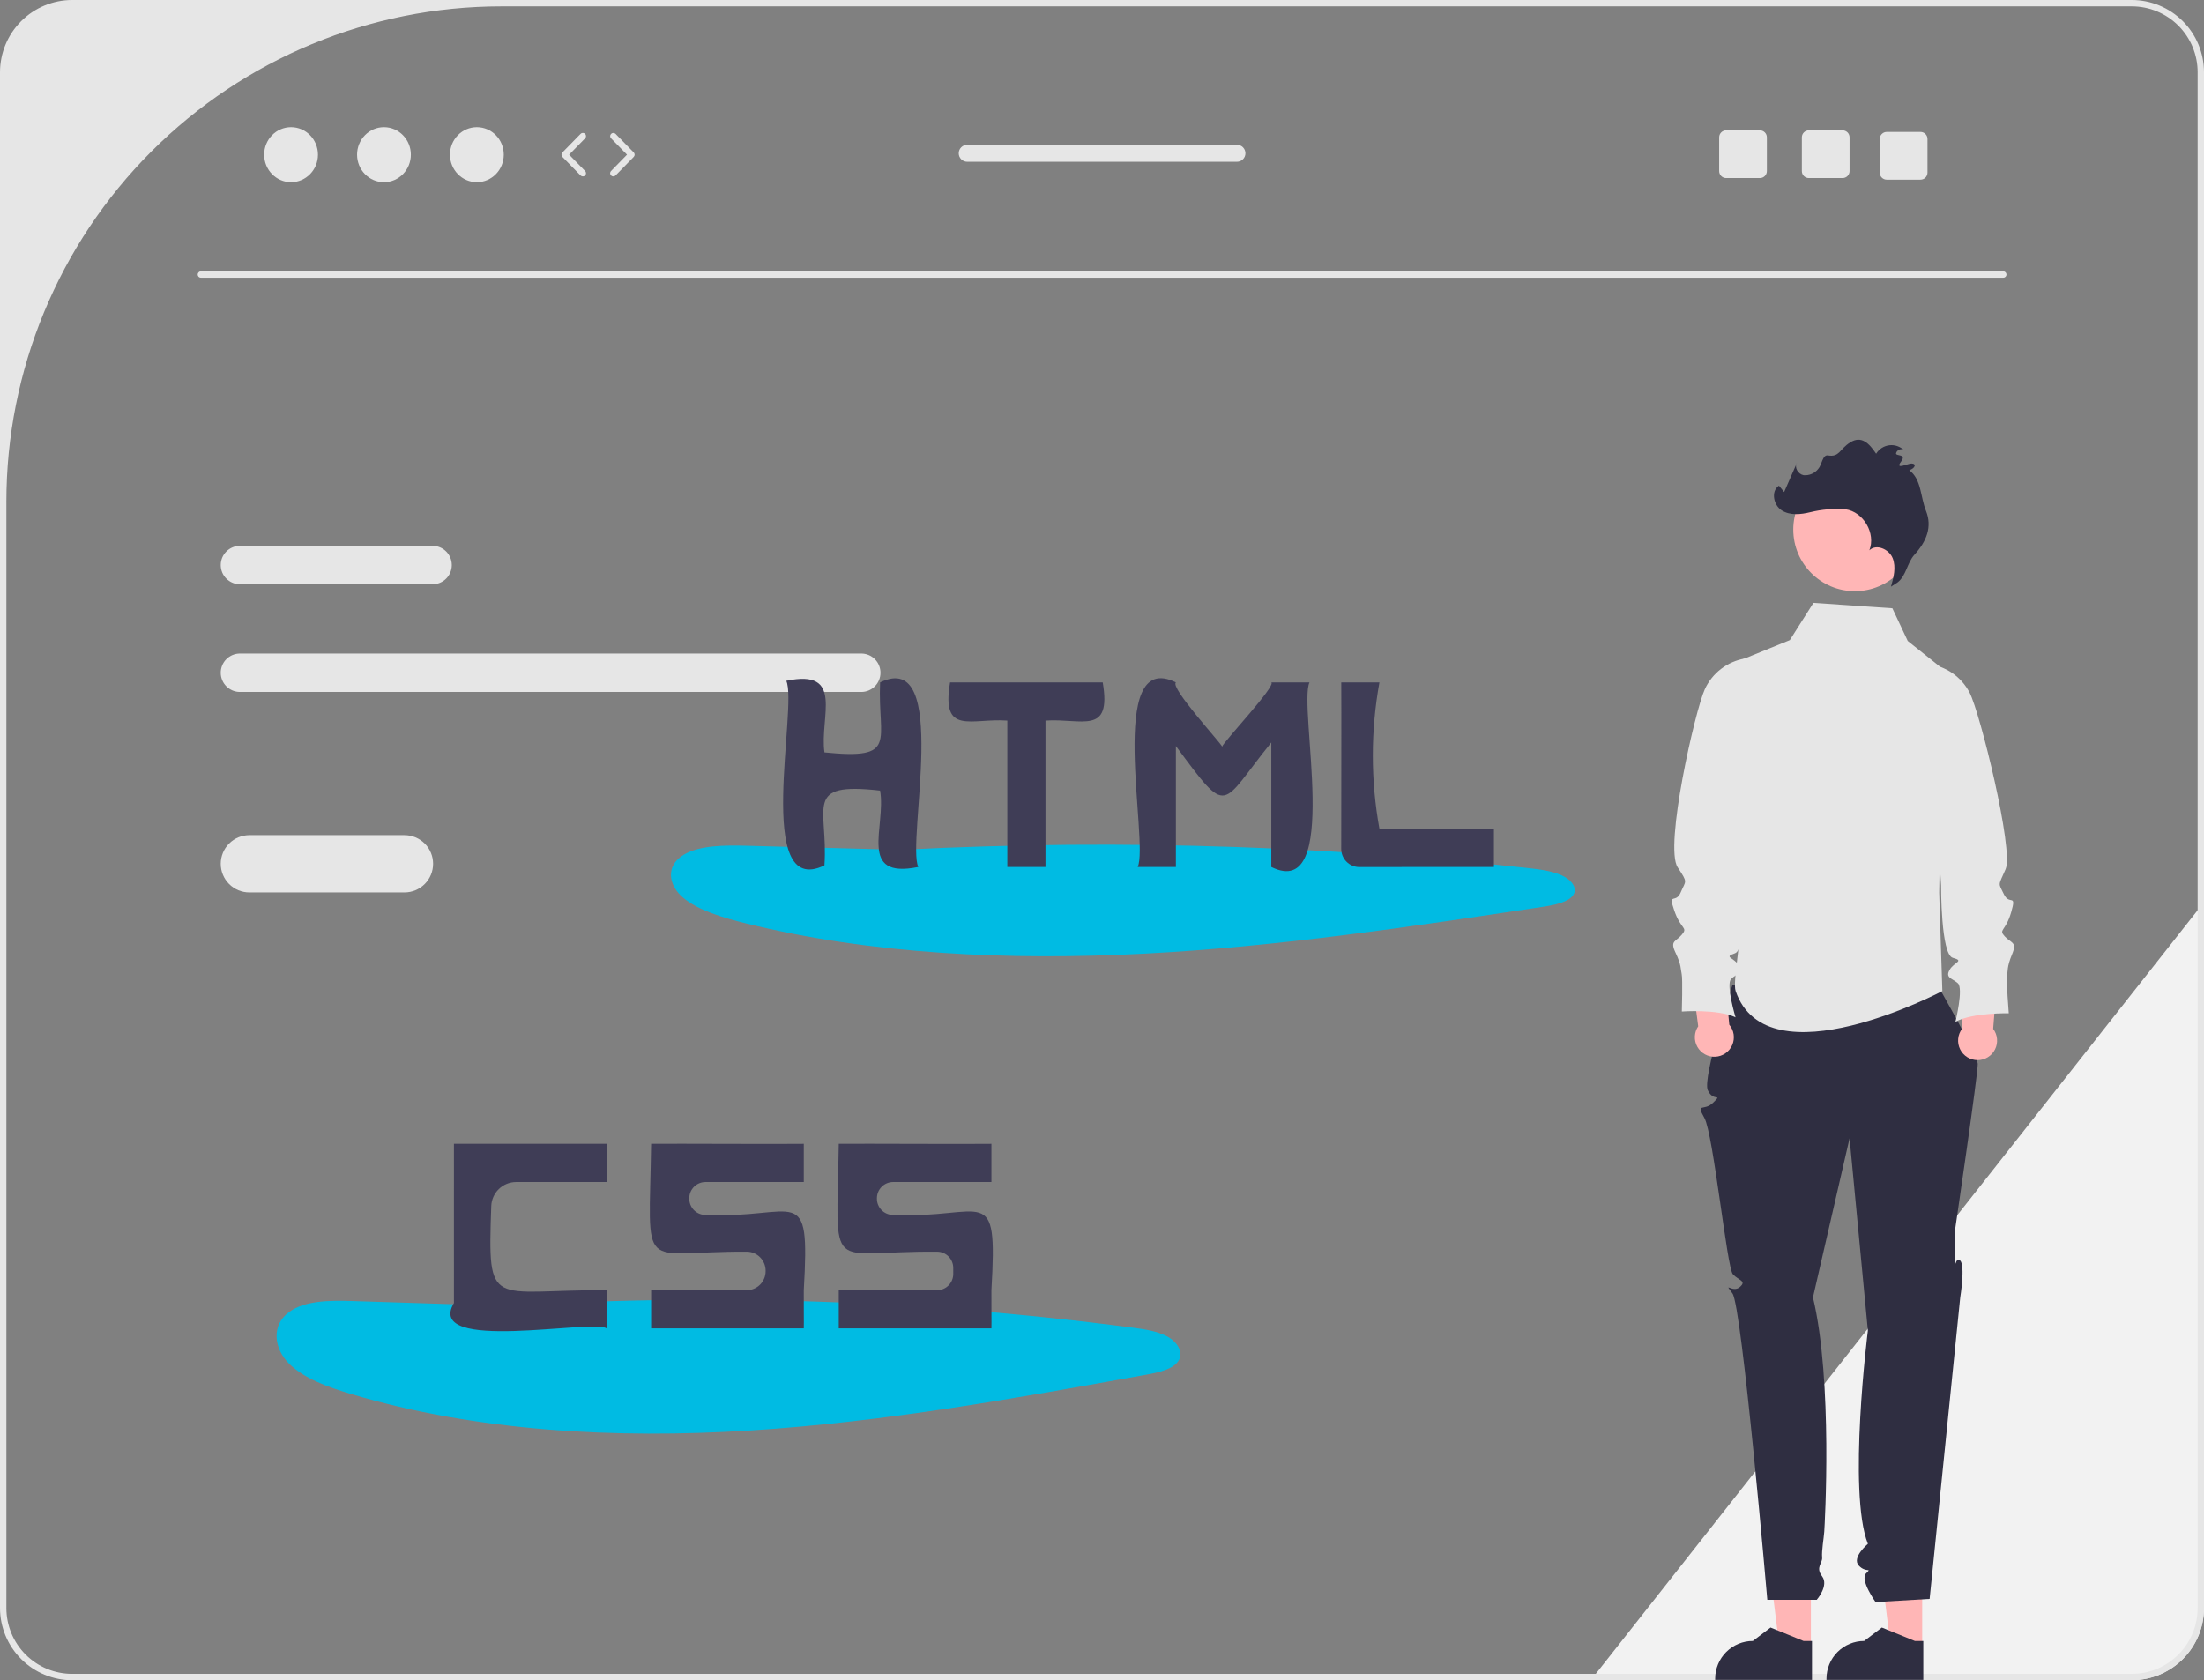
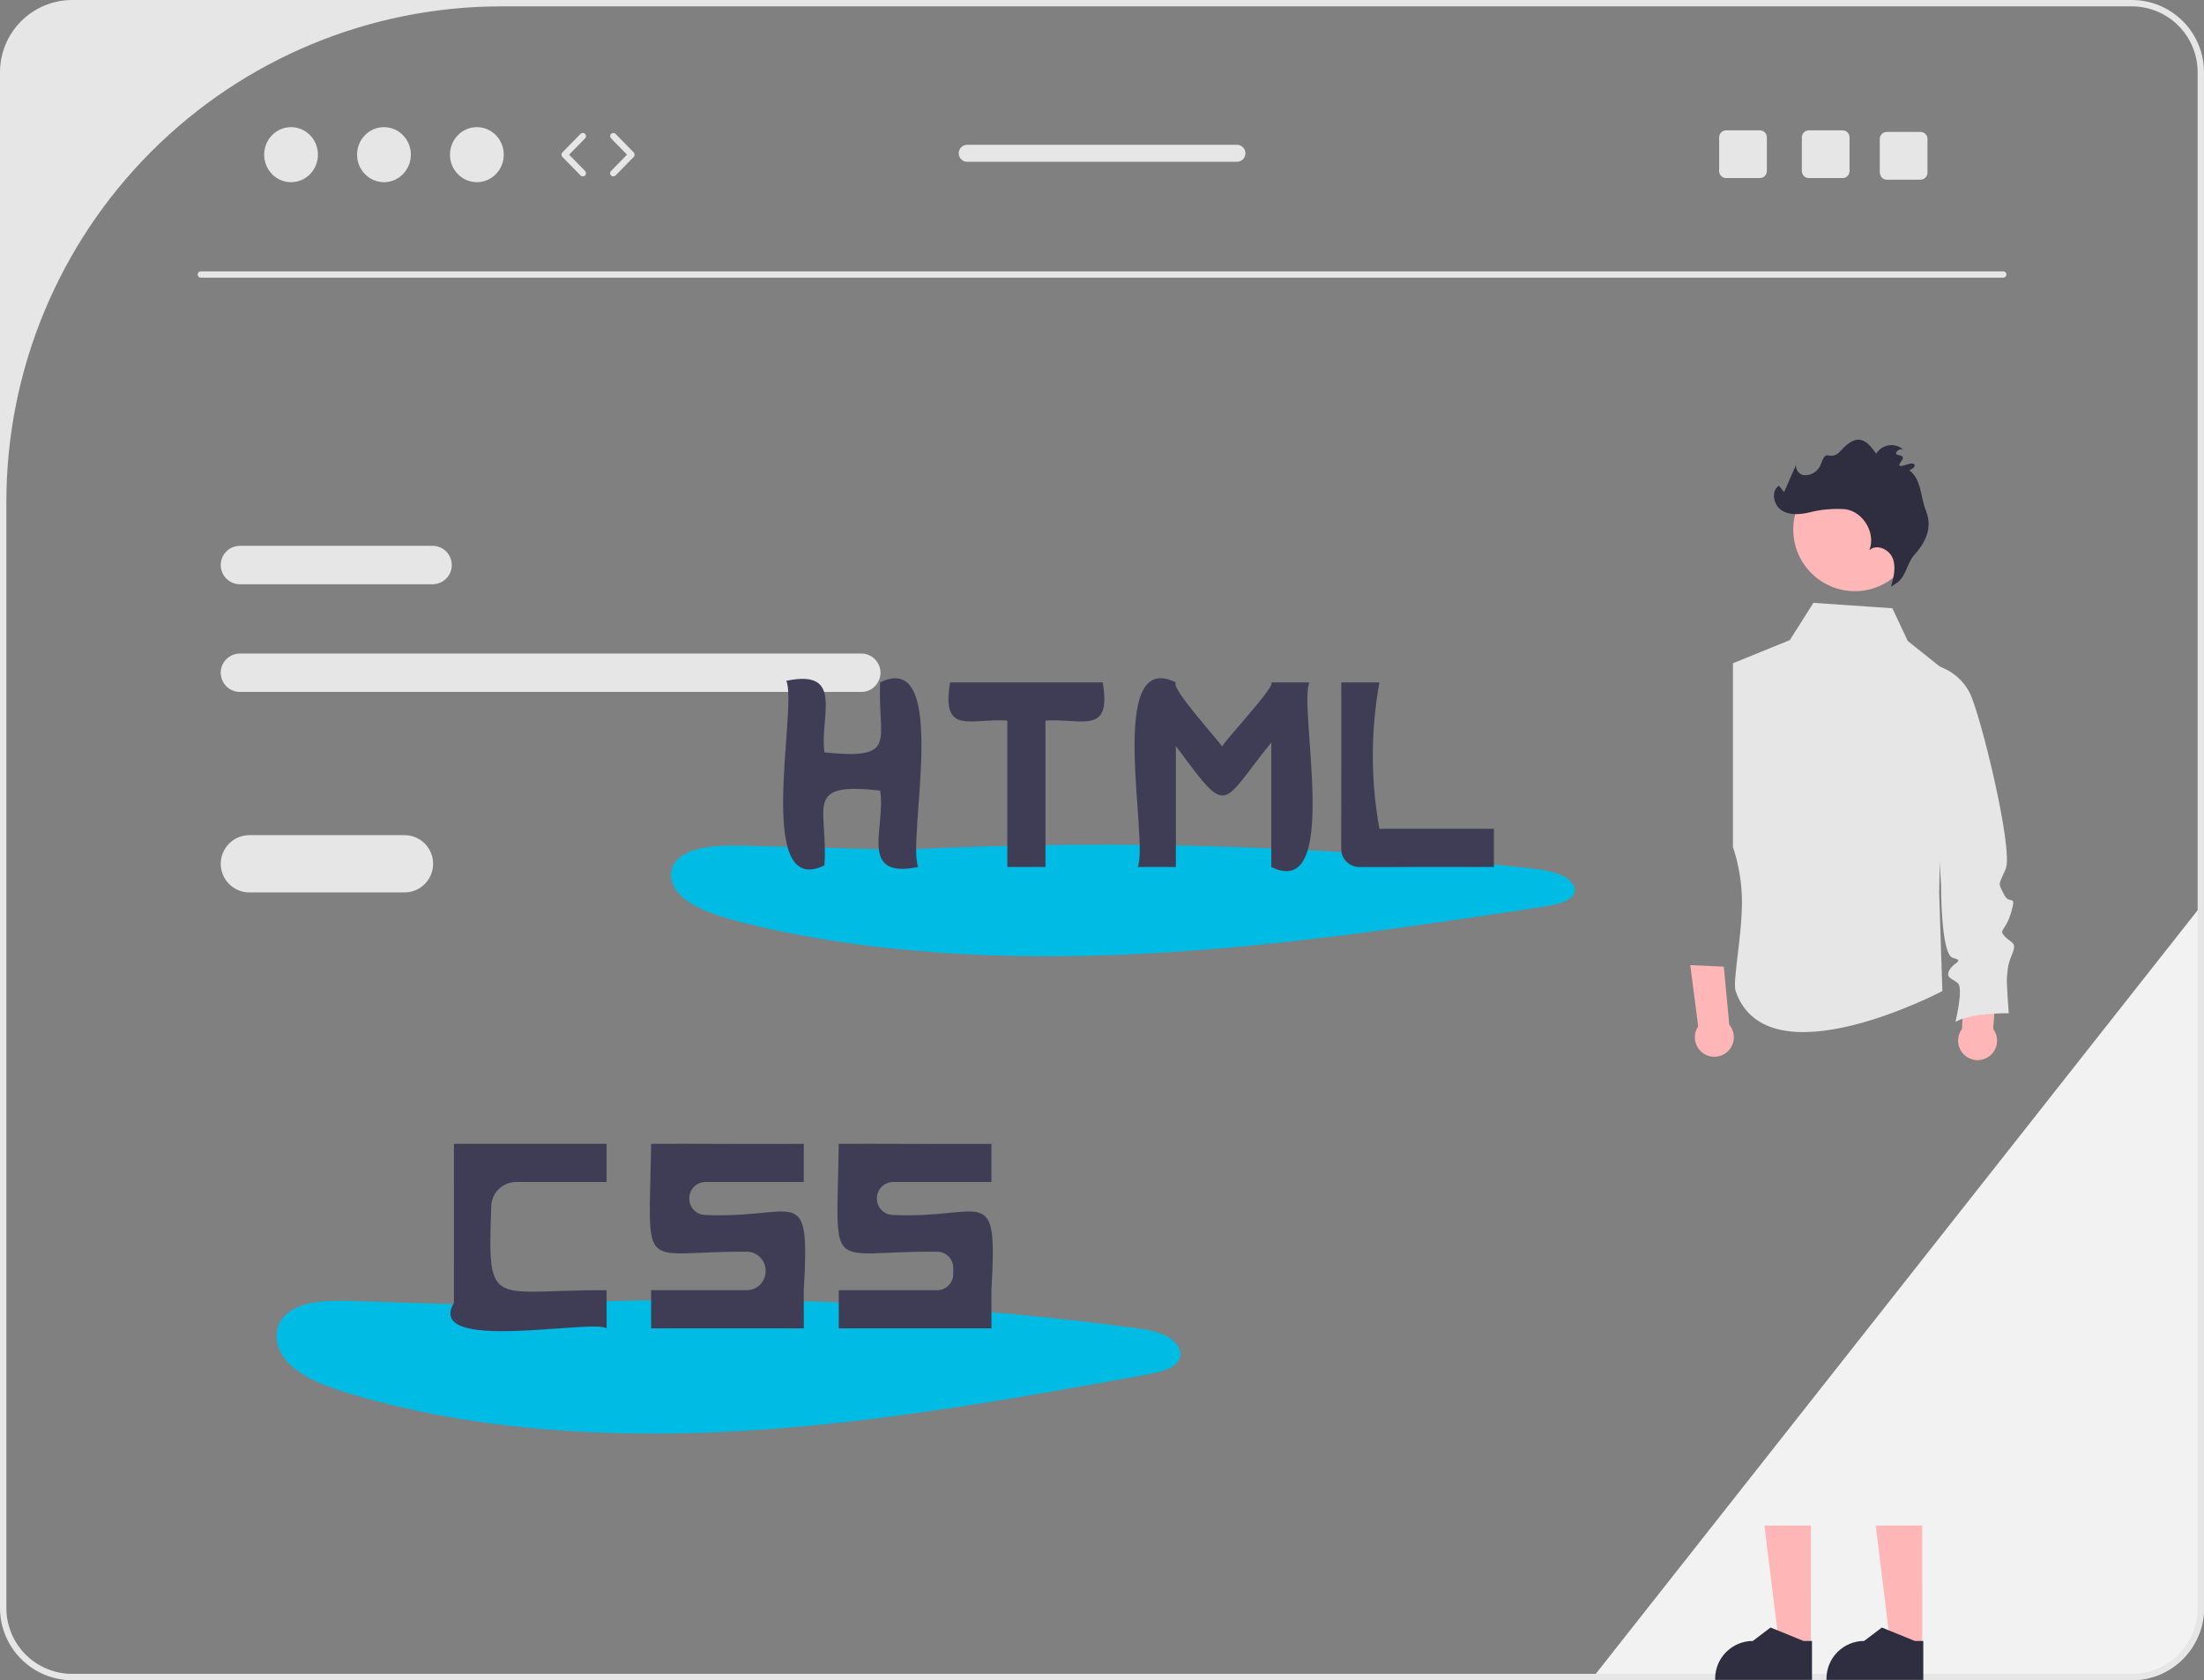
<svg xmlns="http://www.w3.org/2000/svg" width="320" height="244" viewBox="0 0 320 244" fill="none">
  <rect x="0" y="0" width="320" height="244" fill="#808080" stroke="none" />
  <g clip-path="url(#clip0_954_473)">
    <path d="M320 131.011V233.514C319.997 236.294 318.892 238.959 316.928 240.925C314.963 242.891 312.3 243.997 309.523 244H230.959L231.688 243.076L319.076 132.185L320 131.011Z" fill="#F2F2F2" />
    <path d="M125.05 94.905H34.837C34.097 94.905 33.388 95.199 32.866 95.722C32.343 96.245 32.049 96.954 32.049 97.694C32.049 98.434 32.343 99.144 32.866 99.667C33.388 100.19 34.097 100.484 34.837 100.484H125.05C125.789 100.484 126.498 100.19 127.021 99.667C127.544 99.144 127.837 98.434 127.837 97.694C127.837 96.954 127.544 96.245 127.021 95.722C126.498 95.199 125.789 94.905 125.05 94.905Z" fill="#E6E6E6" />
    <path d="M62.807 79.265H34.837C34.097 79.265 33.388 79.558 32.866 80.082C32.343 80.605 32.049 81.314 32.049 82.054C32.049 82.794 32.343 83.503 32.866 84.026C33.388 84.549 34.097 84.843 34.837 84.843H62.807C63.547 84.843 64.256 84.549 64.778 84.026C65.301 83.503 65.595 82.794 65.595 82.054C65.595 81.314 65.301 80.605 64.778 80.082C64.256 79.558 63.547 79.265 62.807 79.265Z" fill="#E6E6E6" />
    <path d="M309.523 0H10.477C7.7 0.003 5.037 1.109 3.072 3.075C1.108 5.041 0.003 7.706 0 10.486V233.514C0.003 236.294 1.108 238.959 3.072 240.925C5.037 242.891 7.7 243.997 10.477 244H309.523C312.3 243.997 314.963 242.891 316.928 240.925C318.892 238.959 319.997 236.294 320 233.514V10.486C319.997 7.706 318.892 5.041 316.928 3.075C314.963 1.109 312.3 0.003 309.523 0ZM319.076 233.514C319.076 234.77 318.829 236.013 318.349 237.173C317.869 238.333 317.165 239.387 316.278 240.275C315.391 241.163 314.338 241.867 313.179 242.348C312.02 242.828 310.777 243.076 309.523 243.076H10.477C7.944 243.076 5.513 242.068 3.722 240.275C1.93 238.482 0.924 236.05 0.924 233.514V72.865C0.924 53.785 8.497 35.487 21.978 21.995C35.459 8.504 53.743 0.924 72.808 0.924H309.523C310.777 0.924 312.02 1.172 313.179 1.652C314.338 2.133 315.391 2.837 316.278 3.725C317.165 4.613 317.869 5.667 318.349 6.827C318.829 7.987 319.076 9.23 319.076 10.486V233.514Z" fill="#E6E6E6" />
    <path d="M290.859 40.329H29.165C29.042 40.329 28.925 40.28 28.838 40.193C28.752 40.107 28.703 39.989 28.703 39.867C28.703 39.744 28.752 39.626 28.838 39.54C28.925 39.453 29.042 39.404 29.165 39.404H290.859C290.981 39.404 291.099 39.453 291.185 39.54C291.272 39.626 291.32 39.744 291.32 39.867C291.32 39.989 291.272 40.107 291.185 40.193C291.099 40.28 290.981 40.329 290.859 40.329Z" fill="#E6E6E6" />
    <path d="M42.258 26.456C44.415 26.456 46.163 24.667 46.163 22.46C46.163 20.254 44.415 18.465 42.258 18.465C40.101 18.465 38.353 20.254 38.353 22.46C38.353 24.667 40.101 26.456 42.258 26.456Z" fill="#E6E6E6" />
    <path d="M55.748 26.456C57.904 26.456 59.653 24.667 59.653 22.46C59.653 20.254 57.904 18.465 55.748 18.465C53.591 18.465 51.843 20.254 51.843 22.46C51.843 24.667 53.591 26.456 55.748 26.456Z" fill="#E6E6E6" />
    <path d="M69.237 26.456C71.394 26.456 73.142 24.667 73.142 22.46C73.142 20.254 71.394 18.465 69.237 18.465C67.081 18.465 65.332 20.254 65.332 22.46C65.332 24.667 67.081 26.456 69.237 26.456Z" fill="#E6E6E6" />
    <path d="M84.619 25.618C84.558 25.618 84.497 25.606 84.44 25.582C84.383 25.558 84.332 25.523 84.289 25.479L81.654 22.784C81.57 22.697 81.523 22.581 81.523 22.46C81.523 22.34 81.57 22.224 81.654 22.137L84.289 19.442C84.332 19.398 84.382 19.363 84.438 19.338C84.494 19.314 84.554 19.301 84.615 19.3C84.676 19.299 84.737 19.31 84.793 19.333C84.85 19.355 84.902 19.389 84.945 19.431C84.989 19.474 85.024 19.525 85.048 19.581C85.071 19.638 85.084 19.698 85.084 19.759C85.085 19.82 85.073 19.881 85.05 19.937C85.027 19.994 84.993 20.045 84.949 20.088L82.63 22.46L84.949 24.833C85.013 24.898 85.056 24.98 85.073 25.07C85.09 25.159 85.08 25.251 85.045 25.335C85.01 25.419 84.951 25.491 84.875 25.541C84.799 25.591 84.71 25.618 84.619 25.618Z" fill="#E6E6E6" />
    <path d="M89.047 25.618C88.956 25.618 88.867 25.591 88.791 25.541C88.716 25.491 88.657 25.419 88.621 25.335C88.586 25.251 88.576 25.159 88.593 25.07C88.61 24.98 88.653 24.898 88.717 24.833L91.036 22.46L88.717 20.088C88.633 20 88.586 19.883 88.588 19.761C88.59 19.639 88.64 19.523 88.727 19.438C88.814 19.353 88.931 19.305 89.053 19.306C89.175 19.307 89.291 19.356 89.377 19.442L92.012 22.137C92.096 22.224 92.143 22.34 92.143 22.46C92.143 22.581 92.096 22.697 92.012 22.784L89.377 25.479C89.334 25.523 89.283 25.558 89.226 25.582C89.169 25.606 89.108 25.618 89.047 25.618Z" fill="#E6E6E6" />
    <path d="M267.522 18.928H262.623C262.49 18.928 262.358 18.954 262.236 19.005C262.113 19.056 262.001 19.13 261.907 19.224C261.814 19.318 261.739 19.43 261.688 19.553C261.637 19.675 261.611 19.807 261.611 19.94V24.848C261.611 24.981 261.637 25.112 261.688 25.235C261.739 25.358 261.814 25.47 261.907 25.564C262.001 25.657 262.113 25.732 262.236 25.783C262.358 25.834 262.49 25.86 262.623 25.86H267.522C267.791 25.86 268.048 25.754 268.239 25.564C268.429 25.374 268.537 25.117 268.538 24.848V19.94C268.537 19.671 268.429 19.414 268.239 19.224C268.048 19.034 267.791 18.928 267.522 18.928Z" fill="#E6E6E6" />
    <path d="M255.516 18.928H250.617C250.484 18.928 250.352 18.954 250.23 19.005C250.107 19.056 249.995 19.13 249.902 19.224C249.808 19.318 249.733 19.43 249.682 19.553C249.632 19.675 249.605 19.807 249.605 19.94V24.848C249.605 24.981 249.632 25.112 249.682 25.235C249.733 25.358 249.808 25.47 249.902 25.564C249.995 25.657 250.107 25.732 250.23 25.783C250.352 25.834 250.484 25.86 250.617 25.86H255.516C255.785 25.86 256.043 25.754 256.233 25.564C256.423 25.374 256.531 25.117 256.532 24.848V19.94C256.531 19.671 256.423 19.414 256.233 19.224C256.043 19.034 255.785 18.928 255.516 18.928Z" fill="#E6E6E6" />
-     <path d="M278.835 19.159H273.936C273.803 19.159 273.671 19.185 273.549 19.236C273.426 19.287 273.315 19.361 273.221 19.455C273.127 19.549 273.052 19.661 273.001 19.784C272.951 19.907 272.925 20.038 272.925 20.171V25.079C272.925 25.212 272.951 25.343 273.001 25.466C273.052 25.589 273.127 25.701 273.221 25.794C273.315 25.889 273.426 25.963 273.549 26.014C273.671 26.065 273.803 26.091 273.936 26.091H278.835C279.104 26.091 279.362 25.985 279.552 25.795C279.743 25.605 279.85 25.348 279.851 25.079V20.171C279.85 19.902 279.743 19.645 279.552 19.455C279.362 19.265 279.104 19.159 278.835 19.159Z" fill="#E6E6E6" />
+     <path d="M278.835 19.159H273.936C273.803 19.159 273.671 19.185 273.549 19.236C273.426 19.287 273.315 19.361 273.221 19.455C273.127 19.549 273.052 19.661 273.001 19.784C272.951 19.907 272.925 20.038 272.925 20.171V25.079C273.052 25.589 273.127 25.701 273.221 25.794C273.315 25.889 273.426 25.963 273.549 26.014C273.671 26.065 273.803 26.091 273.936 26.091H278.835C279.104 26.091 279.362 25.985 279.552 25.795C279.743 25.605 279.85 25.348 279.851 25.079V20.171C279.85 19.902 279.743 19.645 279.552 19.455C279.362 19.265 279.104 19.159 278.835 19.159Z" fill="#E6E6E6" />
    <path d="M179.593 21.026H140.431C140.104 21.026 139.79 21.156 139.559 21.387C139.328 21.619 139.198 21.933 139.198 22.26C139.198 22.587 139.328 22.901 139.559 23.132C139.79 23.364 140.104 23.494 140.431 23.494H179.593C179.92 23.494 180.233 23.364 180.464 23.132C180.696 22.901 180.825 22.587 180.825 22.26C180.825 21.933 180.696 21.619 180.464 21.387C180.233 21.156 179.92 21.026 179.593 21.026Z" fill="#E6E6E6" />
    <path d="M74.624 189.676L51.205 188.935C47.957 188.832 44.304 188.838 41.987 190.518C39.358 192.424 39.756 195.802 41.939 197.993C44.122 200.184 47.608 201.436 51.03 202.453C69.206 207.86 89.323 208.958 108.855 207.734C128.388 206.511 147.519 203.052 166.555 199.606C168.36 199.279 170.407 198.808 171.143 197.551C171.855 196.334 170.923 194.868 169.476 194.081C168.028 193.295 166.193 193.03 164.422 192.796C132.354 188.579 99.939 187.654 67.683 190.035" fill="#00BBE3" />
    <path d="M116.701 171.65V166.105C112.68 166.162 98.29 166.064 94.536 166.105C94.257 185.487 92.544 181.69 108.411 181.765C109.14 181.768 109.839 182.06 110.354 182.577C110.869 183.093 111.159 183.793 111.16 184.523V184.606C111.16 185.337 110.869 186.038 110.353 186.555C109.836 187.072 109.136 187.362 108.405 187.362H94.536V192.908H116.701C116.732 192.889 116.678 187.553 116.701 187.362C117.638 171.297 115.784 177.075 102.31 176.431C101.707 176.4 101.139 176.138 100.723 175.7C100.308 175.262 100.077 174.68 100.077 174.076V174.007C100.077 173.382 100.325 172.783 100.767 172.341C101.209 171.899 101.808 171.65 102.432 171.65H116.701Z" fill="#3F3D56" />
    <path d="M143.945 171.65V166.105C139.924 166.162 125.534 166.064 121.78 166.105C121.498 185.655 119.759 181.622 136.073 181.768C136.693 181.775 137.286 182.026 137.722 182.467C138.159 182.908 138.404 183.504 138.404 184.125C138.404 184.416 138.404 184.714 138.404 185.006C138.404 185.316 138.343 185.622 138.224 185.908C138.106 186.194 137.932 186.454 137.714 186.672C137.495 186.891 137.235 187.065 136.95 187.183C136.664 187.302 136.358 187.362 136.049 187.362H121.78V192.908H143.945C143.976 192.889 143.922 187.553 143.945 187.362C144.882 171.297 143.028 177.075 129.554 176.431C128.951 176.4 128.383 176.138 127.967 175.7C127.552 175.262 127.32 174.68 127.321 174.076V174.007C127.321 173.382 127.569 172.783 128.011 172.341C128.453 171.899 129.052 171.65 129.676 171.65H143.945Z" fill="#3F3D56" />
    <path d="M88.072 171.65V166.105H65.907C65.891 171.051 65.918 184.142 65.907 189.211C61.562 196.572 86.244 191.476 88.073 192.91C88.072 192.908 88.072 187.362 88.072 187.362C71.208 187.274 70.784 190.434 71.326 175.149C71.359 174.21 71.754 173.321 72.429 172.668C73.104 172.016 74.005 171.651 74.944 171.65C79.819 171.65 88.072 171.65 88.072 171.65Z" fill="#3F3D56" />
    <path d="M131.882 123.438L108.463 122.821C105.215 122.735 101.562 122.739 99.246 124.14C96.616 125.729 97.014 128.545 99.198 130.371C101.381 132.198 104.867 133.241 108.288 134.089C126.465 138.596 146.581 139.511 166.114 138.491C185.646 137.472 204.777 134.589 223.813 131.715C225.619 131.443 227.665 131.051 228.401 130.003C229.113 128.989 228.182 127.766 226.734 127.111C225.286 126.455 223.451 126.234 221.681 126.039C189.558 122.522 157.195 121.752 124.942 123.737" fill="#00BBE3" />
    <path d="M127.783 99.097C127.406 107.659 130.55 110.354 119.702 109.263C118.969 104.156 122.685 97.068 114.161 98.867C115.869 102.572 109.404 130.682 119.7 125.668C120.279 117.223 116.467 113.518 127.783 114.81C128.691 120.031 124.455 127.713 133.324 125.9C131.616 122.193 138.081 94.086 127.783 99.097Z" fill="#3F3D56" />
    <path d="M184.579 99.097C185.34 99.567 177.611 107.75 177.444 108.42C177.213 107.848 169.836 99.842 170.727 99.098C160.462 94.021 166.859 122.294 165.184 125.902C165.185 125.9 170.727 125.9 170.727 125.9V108.34C178.515 118.854 177.069 117.085 184.58 107.824L184.579 125.9C194.844 130.978 188.447 102.702 190.122 99.096C190.121 99.097 184.579 99.097 184.579 99.097Z" fill="#3F3D56" />
    <path d="M160.106 99.097H137.942C136.639 106.871 140.945 104.264 146.254 104.643L146.253 125.9H151.794V104.643C157.079 104.283 161.425 106.837 160.106 99.097Z" fill="#3F3D56" />
    <path d="M200.279 120.355C199 113.327 199 106.125 200.279 99.097H194.738C194.77 102.611 194.728 116.788 194.732 123.272C194.731 123.971 195.009 124.643 195.503 125.138C195.997 125.633 196.667 125.911 197.366 125.912C202.949 125.919 213.606 125.878 216.903 125.9L216.903 120.355H200.279Z" fill="#3F3D56" />
    <path d="M58.727 121.279H36.205C35.103 121.279 34.046 121.717 33.267 122.497C32.487 123.277 32.049 124.335 32.049 125.438C32.049 126.541 32.487 127.599 33.267 128.379C34.046 129.159 35.103 129.597 36.205 129.597H58.727C59.829 129.597 60.886 129.159 61.666 128.379C62.445 127.599 62.883 126.541 62.883 125.438C62.883 124.335 62.445 123.277 61.666 122.497C60.886 121.717 59.829 121.279 58.727 121.279Z" fill="#E6E6E6" />
    <path d="M262.923 239.179L258.351 239.179L256.176 221.53L262.924 221.531L262.923 239.179Z" fill="#FFB6B6" />
    <path d="M263.084 243.952L249.024 243.952V243.774C249.025 242.321 249.601 240.929 250.627 239.902C251.654 238.875 253.045 238.298 254.497 238.297L257.065 236.348L261.857 238.298L263.084 238.298L263.084 243.952Z" fill="#2F2E41" />
    <path d="M279.084 239.179L274.513 239.179L272.338 221.53L279.085 221.531L279.084 239.179Z" fill="#FFB6B6" />
    <path d="M279.245 243.952L265.186 243.952V243.774C265.186 242.321 265.763 240.929 266.789 239.902C267.815 238.875 269.207 238.298 270.658 238.297L273.227 236.348L278.018 238.298L279.245 238.298L279.245 243.952Z" fill="#2F2E41" />
-     <path d="M251.539 143.017C251.539 143.017 247.14 156.538 247.952 158.318C248.764 160.097 250.15 158.711 248.764 160.097C247.379 161.484 246.17 160.01 247.467 162.364C248.764 164.718 250.73 184.1 251.594 185.038C252.458 185.976 253.647 186.001 252.591 186.913C251.535 187.825 250.15 185.976 251.535 187.825C252.92 189.673 256.596 232.316 256.596 232.316H263.777C263.777 232.316 265.565 230.252 264.553 228.91C263.541 227.567 264.642 227.049 264.553 226.153C264.464 225.256 264.801 223.323 264.863 222.441C264.926 221.559 266.14 200.547 263.224 188.409L268.54 165.298L271.199 193.231C271.199 193.231 268.236 216.662 271.199 224.194C271.199 224.194 268.81 226.184 269.87 227.338C270.929 228.491 271.852 227.567 270.929 228.491C270.005 229.415 272.314 232.65 272.314 232.65L280.164 232.188L284.607 188.409C284.607 188.409 285.356 183.844 284.607 183.061C283.858 182.279 283.858 185.052 283.858 182.279V178.582C283.858 178.582 287.206 155.844 287.148 154.504C287.09 153.165 281.549 143.461 281.549 143.461L251.539 143.017Z" fill="#2F2E41" />
    <path d="M274.756 88.333L263.294 87.544L259.864 92.957L251.604 96.318V122.979C252.463 125.561 252.908 128.263 252.92 130.984C252.889 136.296 251.524 142.553 251.997 143.923C256.614 157.325 282.011 143.923 282.011 143.923L281.549 129.597L282.176 97.221L276.986 93.079L274.756 88.333Z" fill="#E6E6E6" />
    <path d="M251.074 148.805L250.284 140.376L245.409 140.155L246.562 149.038C246.266 149.475 246.098 149.985 246.076 150.512C246.054 151.038 246.18 151.561 246.439 152.02C246.697 152.48 247.079 152.857 247.541 153.112C248.002 153.366 248.526 153.486 249.052 153.459C249.578 153.432 250.086 153.258 250.519 152.958C250.952 152.658 251.293 152.242 251.503 151.759C251.713 151.275 251.784 150.743 251.709 150.221C251.633 149.699 251.413 149.209 251.074 148.805Z" fill="#FFB6B6" />
-     <path d="M253.473 95.607L253.338 95.629C252.081 95.843 250.895 96.359 249.882 97.135C248.87 97.91 248.061 98.921 247.527 100.079C246.131 103.1 241.598 122.962 243.585 125.957C245.126 128.28 244.752 127.827 244.027 129.579C243.303 131.331 242.136 129.461 243.092 132.243C244.049 135.024 245.1 134.627 244.212 135.701C243.324 136.776 242.414 136.565 243.277 138.365C244.14 140.164 244 140.772 244.163 141.45C244.326 142.127 244.184 146.894 244.184 146.894C244.184 146.894 249.391 146.499 251.983 147.738C251.983 147.738 250.537 142.924 251.354 142.153C252.172 141.383 253.152 141.289 252.452 140.168C251.752 139.046 250.165 138.998 251.893 138.438C253.621 137.878 253.064 127.83 253.064 127.83C255.91 120.371 254.786 108.103 253.473 95.607Z" fill="#E6E6E6" />
    <path d="M284.87 149.407L285.235 140.948L290.092 140.482L289.389 149.412C289.706 149.833 289.9 150.334 289.948 150.859C289.996 151.384 289.897 151.912 289.662 152.384C289.427 152.855 289.065 153.252 288.616 153.529C288.168 153.807 287.652 153.953 287.125 153.953C286.598 153.952 286.082 153.804 285.634 153.526C285.186 153.248 284.825 152.851 284.591 152.378C284.357 151.906 284.259 151.378 284.308 150.853C284.357 150.328 284.552 149.827 284.87 149.407Z" fill="#FFB6B6" />
    <path d="M279.793 96.397L279.929 96.413C281.195 96.563 282.406 97.019 283.456 97.742C284.506 98.465 285.365 99.434 285.957 100.564C287.503 103.511 292.396 123.47 291.198 126.21C290.081 128.764 290.127 128.136 290.939 129.849C291.751 131.563 292.822 129.636 292.007 132.462C291.192 135.288 290.123 134.945 291.063 135.973C292.004 137.001 292.903 136.745 292.131 138.586C291.36 140.427 291.531 141.027 291.402 141.712C291.273 142.397 291.655 147.15 291.655 147.15C291.655 147.15 286.435 147.018 283.909 148.387C283.909 148.387 285.111 143.506 284.255 142.778C283.4 142.049 282.416 142.005 283.058 140.85C283.701 139.694 285.284 139.566 283.53 139.094C281.776 138.622 281.826 128.559 281.826 128.559L279.793 96.397Z" fill="#E6E6E6" />
    <path d="M269.307 85.849C274.244 85.849 278.247 81.843 278.247 76.902C278.247 71.96 274.244 67.954 269.307 67.954C264.369 67.954 260.366 71.96 260.366 76.902C260.366 81.843 264.369 85.849 269.307 85.849Z" fill="#FFB6B6" />
    <path d="M275.529 84.561C276.772 83.587 276.893 81.731 277.954 80.56C279.728 78.604 280.562 76.499 279.632 74.181C278.81 72.13 278.985 69.61 277.215 68.29C278.084 67.975 278.289 67.321 277.521 67.309C277.004 67.3 275.075 68.29 276.003 67.057C276.931 65.825 275.175 66.311 275.291 65.806C275.407 65.302 276.152 65.022 276.481 65.422C276.203 65.139 275.865 64.922 275.491 64.79C275.117 64.657 274.718 64.611 274.324 64.656C273.93 64.702 273.552 64.836 273.218 65.05C272.883 65.264 272.602 65.551 272.396 65.89C271.35 64.322 270.24 63.242 268.64 64.238C267.069 65.215 267.089 66.424 265.399 66.133C264.605 65.997 264.53 67.499 263.987 68.095C263.736 68.412 263.41 68.662 263.038 68.82C262.667 68.979 262.261 69.042 261.859 69.004C261.067 68.854 260.461 67.866 260.905 67.193L259.038 71.455L258.286 70.531C257.09 71.311 257.483 73.346 258.686 74.113C259.89 74.881 261.453 74.717 262.839 74.377C264.507 73.967 266.23 73.824 267.943 73.953C270.559 74.323 272.381 77.453 271.412 79.914C272.418 78.926 274.277 79.746 274.798 81.056C275.319 82.366 274.937 83.842 274.551 85.198" fill="#2F2E41" />
  </g>
  <defs>
    <clipPath id="clip0_954_473">
      <rect width="320" height="244" fill="white" />
    </clipPath>
  </defs>
</svg>